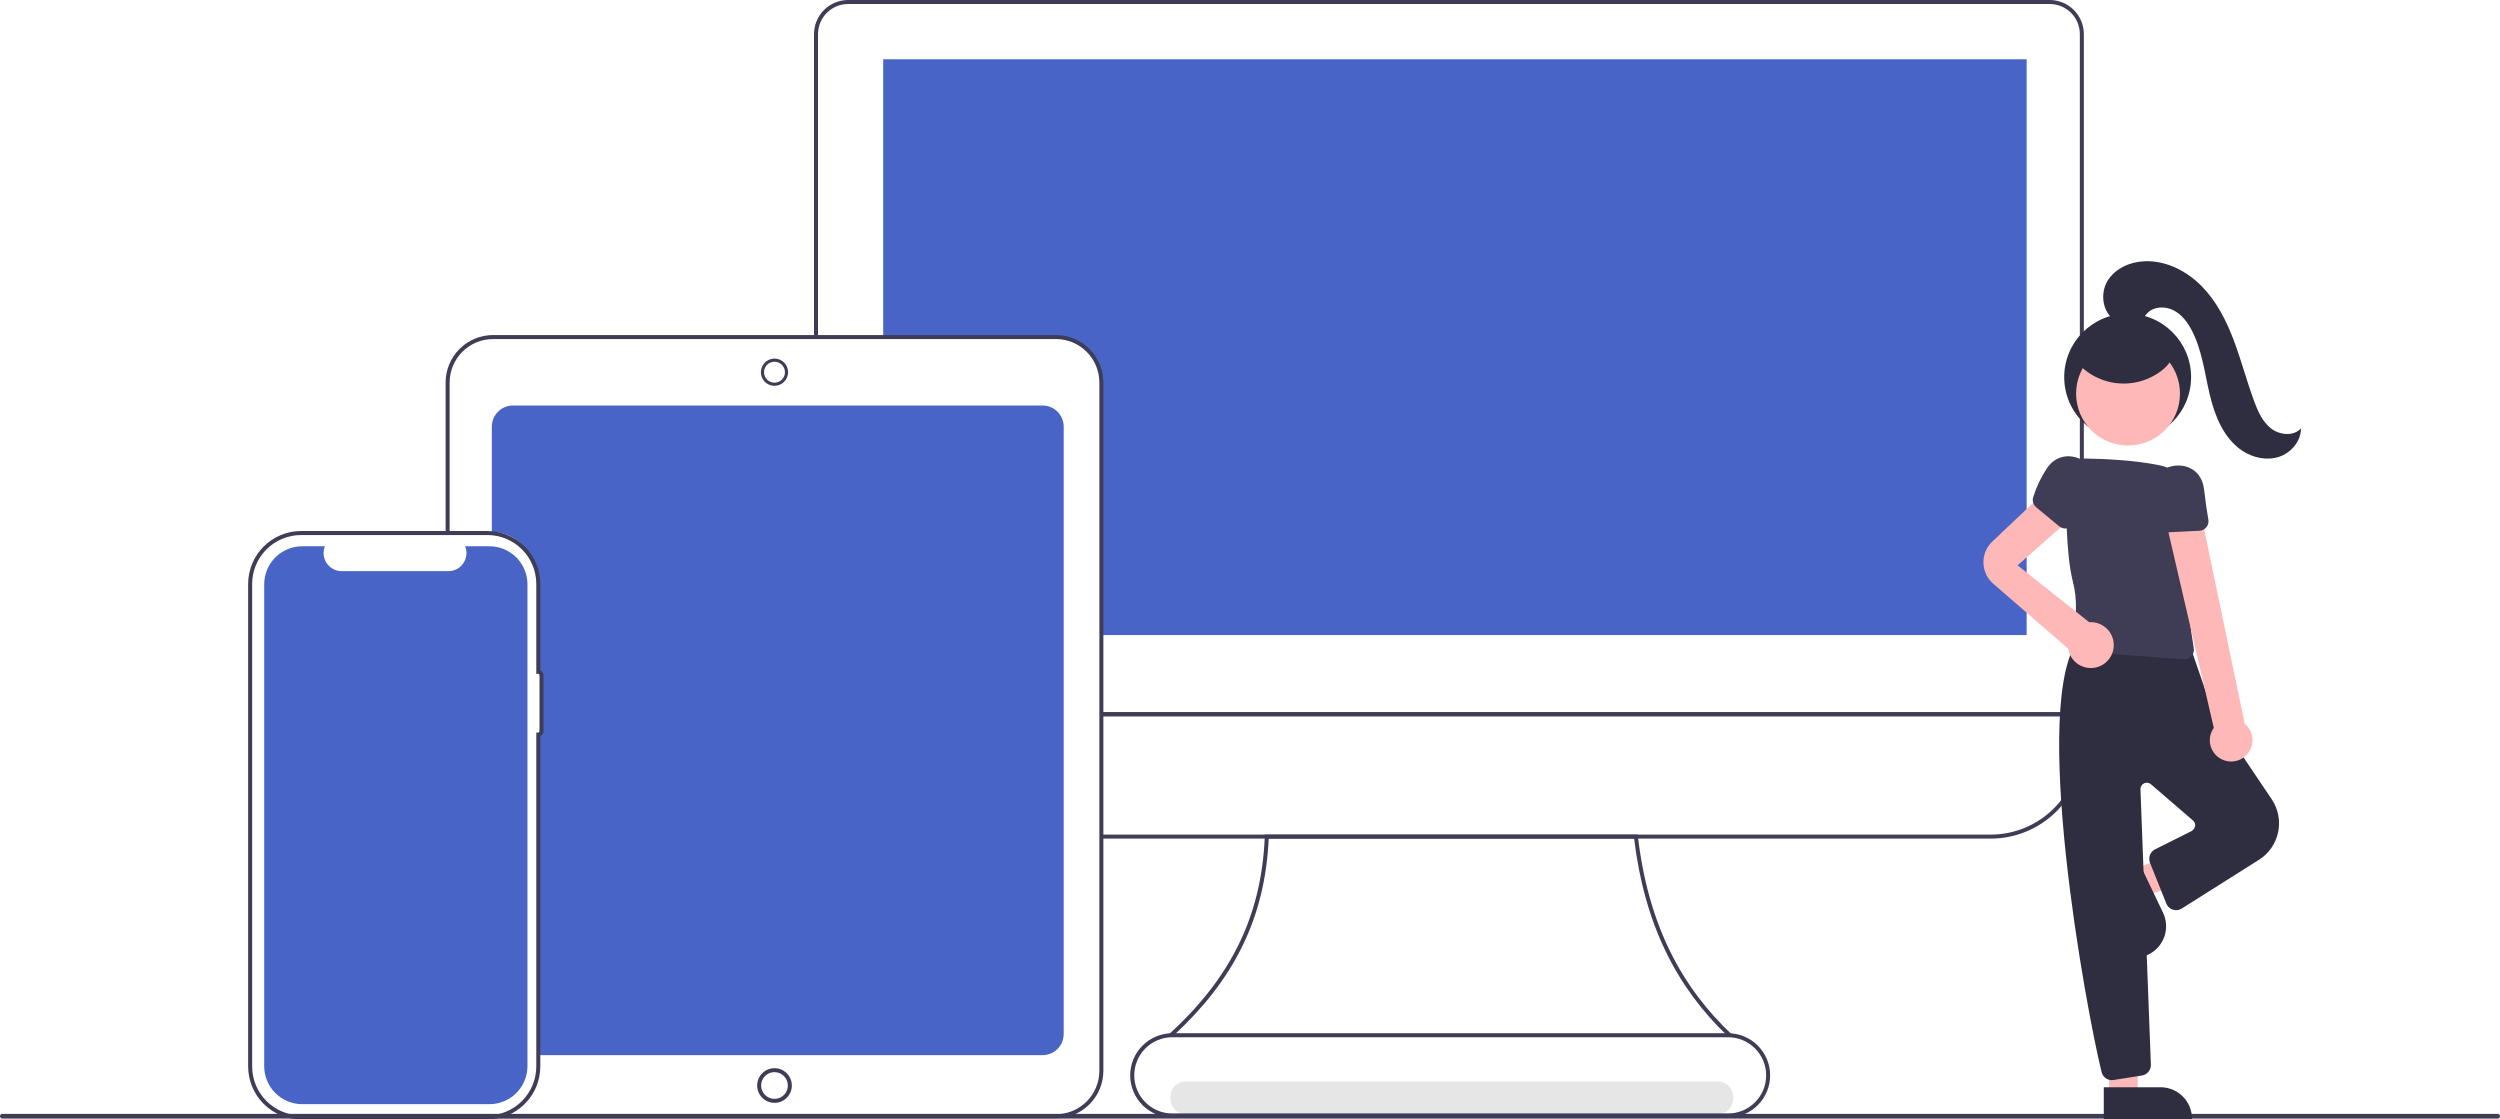
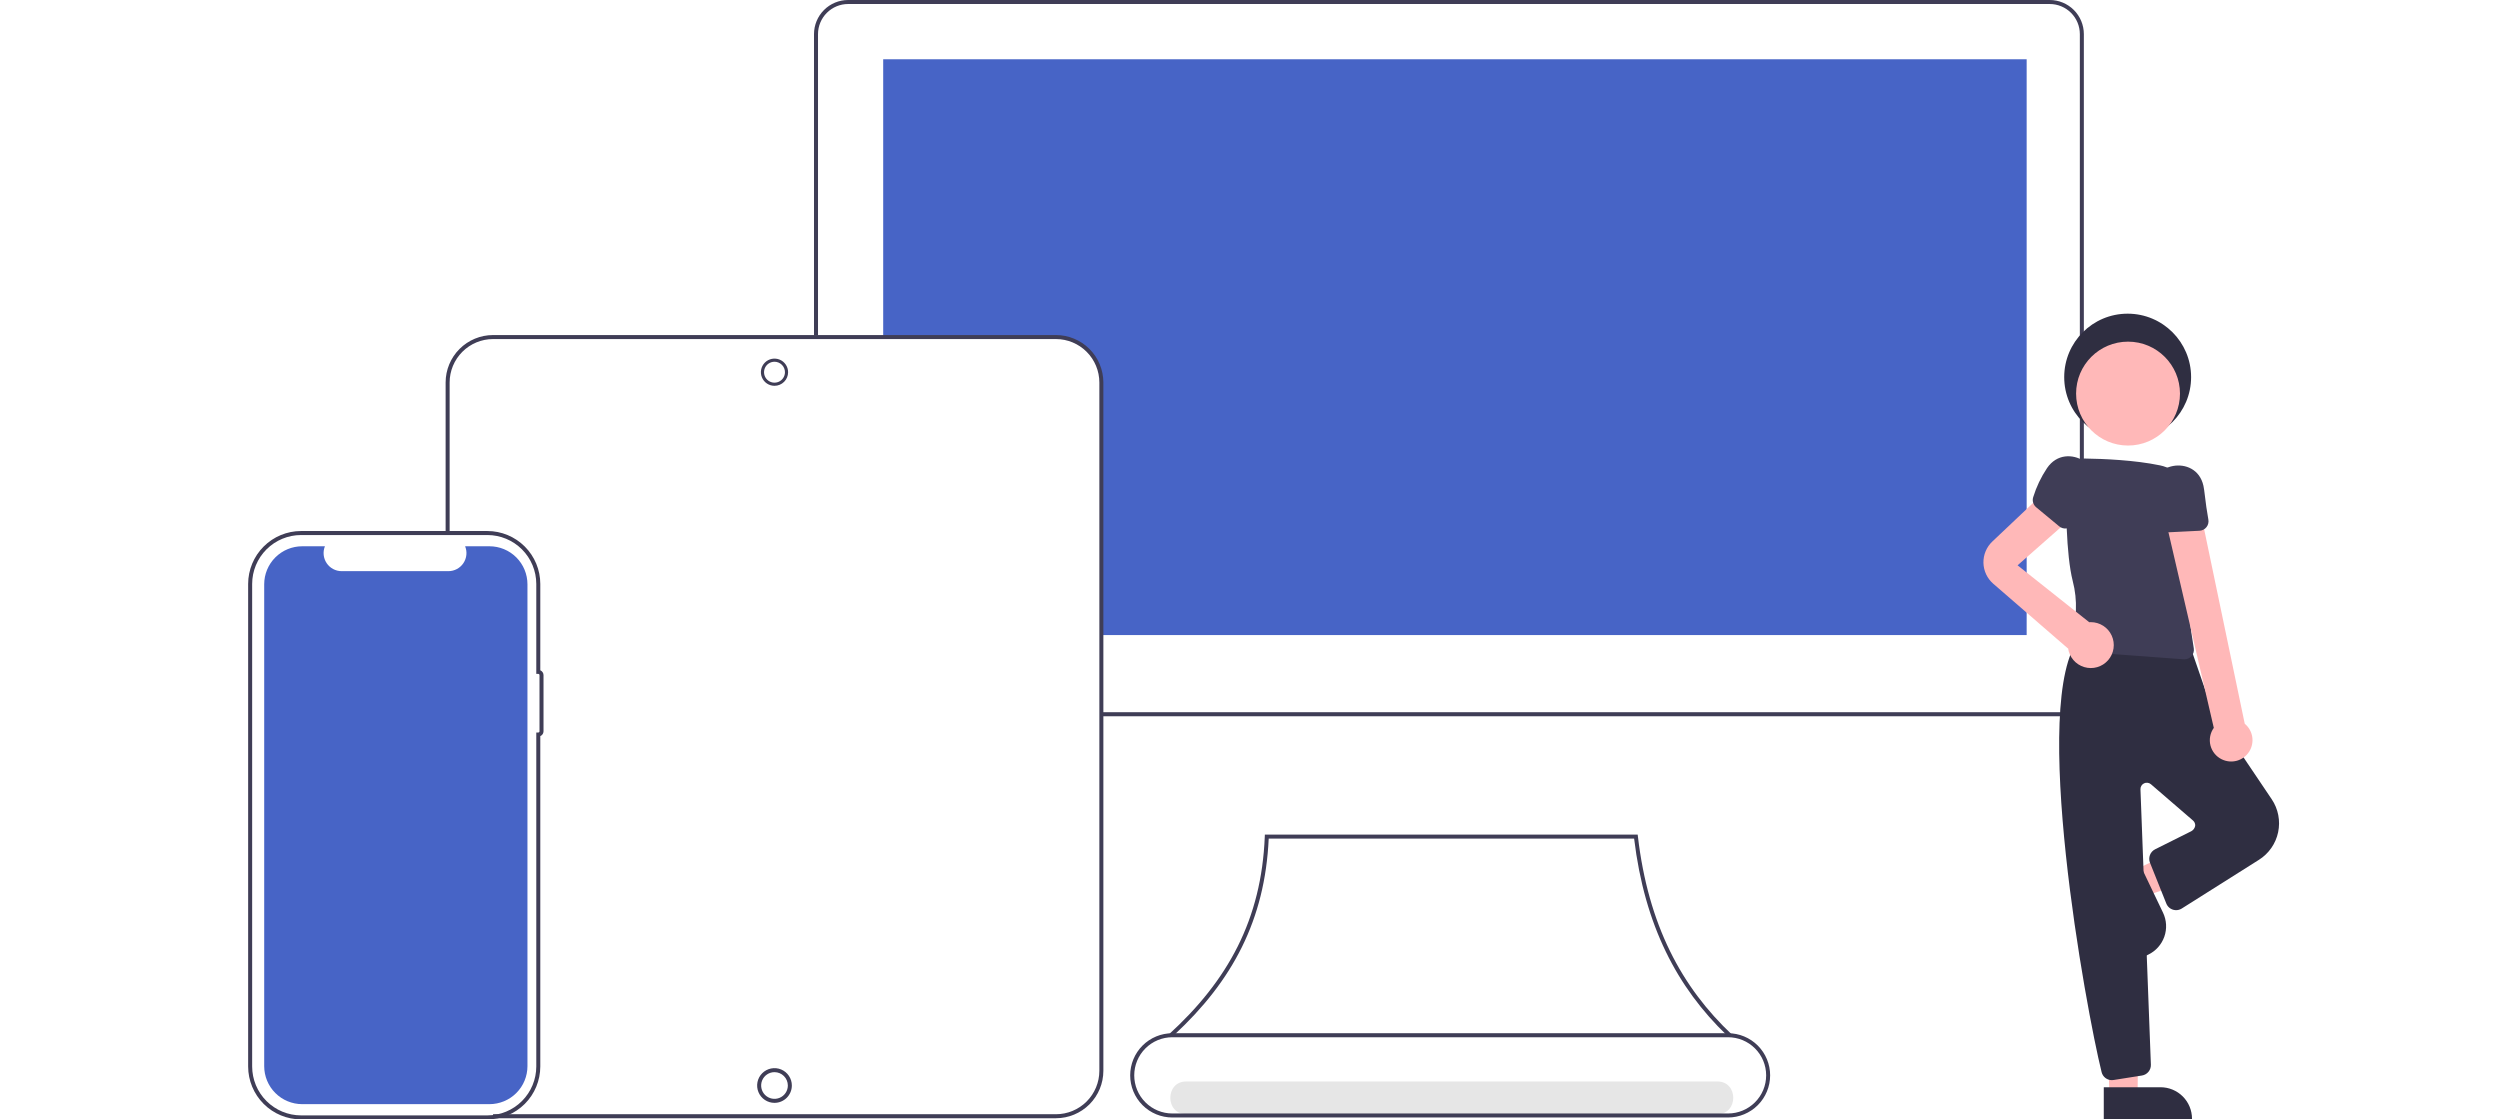
<svg xmlns="http://www.w3.org/2000/svg" width="402" height="180" viewBox="0 0 402 180" fill="none">
  <g clip-path="url(#clip0_616_432)">
    <path d="M190.721 179.147H276.175C279.549 179.147 279.554 173.904 276.175 173.904H190.721C187.347 173.904 187.341 179.147 190.721 179.147Z" fill="#E6E6E6" />
-     <path d="M167.649 65.206H82.482C81.582 65.207 80.719 65.565 80.083 66.201C79.447 66.837 79.089 67.7 79.088 68.599V85.52C83.337 85.62 86.094 89.126 86.762 93.382V108.722H87.085C87.136 108.722 87.185 108.742 87.222 108.779C87.258 108.815 87.278 108.864 87.278 108.915V117.078C87.278 117.129 87.258 117.178 87.222 117.214C87.185 117.251 87.136 117.271 87.085 117.271H86.762V166.606C86.762 167.69 86.751 169.668 86.751 169.668H167.649C168.549 169.667 169.411 169.309 170.047 168.673C170.684 168.037 171.041 167.174 171.043 166.274V68.599C171.041 67.7 170.684 66.837 170.047 66.201C169.411 65.565 168.549 65.207 167.649 65.206Z" fill="#4764C6" />
    <path d="M325.887 9.53V102.118H176.933V61.354C176.931 59.503 176.195 57.728 174.886 56.419C173.578 55.11 171.803 54.374 169.952 54.372H142.017V9.53H325.887Z" fill="#4764C6" />
    <path d="M335.084 115.171H177.099V114.526H334.439V5.484C334.437 4.201 333.927 2.971 333.02 2.064C332.113 1.157 330.883 0.647 329.6 0.645H136.375C135.092 0.647 133.862 1.157 132.955 2.064C132.048 2.971 131.538 4.201 131.536 5.484V53.954H130.891V5.484C130.893 4.03 131.471 2.636 132.499 1.608C133.527 0.58 134.921 0.002 136.375 0H329.6C331.054 0.002 332.448 0.58 333.476 1.608C334.504 2.636 335.082 4.03 335.084 5.484V115.171Z" fill="#3F3D56" />
-     <path d="M320.115 134.85H177.099V134.205H320.115C323.912 134.201 327.553 132.69 330.239 130.005C332.924 127.319 334.434 123.678 334.439 119.88V115.171H177.099V114.526H335.084V119.88C335.079 123.849 333.501 127.654 330.695 130.461C327.888 133.267 324.083 134.846 320.115 134.85Z" fill="#3F3D56" />
    <path d="M277.67 166.466C269.698 158.81 264.453 148.82 262.767 134.85H204.008C203.41 147.92 198.199 157.722 188.798 166.432L187.805 166.466C197.504 157.676 202.846 147.802 203.377 134.515L203.389 134.205H263.341L263.374 134.49C265.03 148.697 270.384 158.751 278.553 166.414L277.67 166.466Z" fill="#3F3D56" />
    <path d="M169.796 179.813H79.281V179.168H169.796C171.647 179.166 173.421 178.43 174.73 177.121C176.038 175.812 176.774 174.038 176.777 172.187V61.502C176.774 59.651 176.038 57.877 174.73 56.568C173.421 55.259 171.647 54.523 169.796 54.521H79.281C77.431 54.523 75.656 55.259 74.348 56.568C73.039 57.877 72.303 59.651 72.301 61.502V85.388H71.656V61.502C71.658 59.48 72.462 57.541 73.892 56.112C75.321 54.682 77.26 53.878 79.281 53.876H169.796C171.818 53.878 173.756 54.682 175.186 56.112C176.615 57.541 177.419 59.48 177.422 61.502V172.187C177.419 174.209 176.615 176.147 175.186 177.577C173.756 179.007 171.818 179.811 169.796 179.813Z" fill="#3F3D56" />
    <path d="M124.539 62.038C124.106 62.038 123.683 61.91 123.323 61.67C122.964 61.429 122.683 61.088 122.518 60.688C122.352 60.288 122.309 59.849 122.393 59.424C122.478 59 122.686 58.61 122.992 58.304C123.298 57.998 123.688 57.79 124.112 57.705C124.536 57.621 124.976 57.664 125.376 57.83C125.775 57.995 126.117 58.276 126.357 58.636C126.598 58.995 126.726 59.418 126.726 59.851C126.726 60.431 126.495 60.987 126.085 61.397C125.675 61.807 125.119 62.038 124.539 62.038ZM124.539 58.169C124.206 58.169 123.881 58.268 123.604 58.452C123.328 58.637 123.112 58.9 122.985 59.207C122.858 59.515 122.824 59.853 122.889 60.179C122.954 60.505 123.114 60.805 123.35 61.04C123.585 61.276 123.884 61.436 124.211 61.501C124.537 61.565 124.875 61.532 125.182 61.405C125.49 61.278 125.752 61.062 125.937 60.785C126.122 60.509 126.221 60.184 126.221 59.851C126.22 59.405 126.043 58.977 125.727 58.662C125.412 58.347 124.985 58.169 124.539 58.169Z" fill="#3F3D56" />
    <path d="M124.539 177.34C123.987 177.34 123.447 177.176 122.988 176.87C122.529 176.563 122.171 176.127 121.96 175.617C121.749 175.107 121.693 174.546 121.801 174.004C121.909 173.463 122.175 172.965 122.565 172.575C122.955 172.184 123.453 171.919 123.994 171.811C124.536 171.703 125.097 171.758 125.607 171.97C126.117 172.181 126.553 172.539 126.859 172.998C127.166 173.457 127.33 173.997 127.33 174.549C127.329 175.289 127.035 175.998 126.511 176.521C125.988 177.045 125.279 177.339 124.539 177.34ZM124.539 172.402C124.114 172.402 123.699 172.528 123.346 172.764C122.994 173 122.718 173.335 122.556 173.727C122.394 174.12 122.351 174.551 122.434 174.967C122.517 175.384 122.721 175.766 123.021 176.066C123.321 176.366 123.704 176.571 124.12 176.654C124.536 176.736 124.968 176.694 125.36 176.531C125.752 176.369 126.087 176.094 126.323 175.741C126.559 175.388 126.685 174.973 126.685 174.549C126.684 173.98 126.458 173.434 126.055 173.032C125.653 172.629 125.108 172.403 124.539 172.402Z" fill="#3F3D56" />
    <path d="M78.372 180H48.409C46.154 179.997 43.991 179.1 42.396 177.505C40.801 175.91 39.904 173.747 39.901 171.491V93.897C39.904 91.641 40.801 89.478 42.396 87.883C43.991 86.288 46.154 85.391 48.409 85.388H78.372C80.628 85.391 82.79 86.288 84.385 87.883C85.981 89.478 86.878 91.641 86.88 93.897V107.783C87.033 107.847 87.163 107.954 87.255 108.092C87.347 108.23 87.396 108.392 87.397 108.557L87.397 117.592C87.396 117.758 87.347 117.92 87.255 118.058C87.163 118.195 87.033 118.303 86.88 118.367V171.491C86.878 173.747 85.981 175.91 84.385 177.505C82.79 179.1 80.628 179.997 78.372 180ZM48.409 86.034C46.325 86.036 44.326 86.865 42.852 88.339C41.378 89.813 40.549 91.812 40.547 93.897V171.491C40.549 173.576 41.378 175.575 42.852 177.049C44.326 178.523 46.325 179.352 48.409 179.355H78.372C80.457 179.352 82.455 178.523 83.93 177.049C85.403 175.575 86.233 173.576 86.235 171.491V117.786H86.558C86.609 117.786 86.658 117.766 86.695 117.729C86.731 117.693 86.751 117.644 86.751 117.592L86.751 108.557C86.751 108.506 86.731 108.457 86.695 108.42C86.658 108.384 86.609 108.364 86.558 108.363H86.235V93.897C86.233 91.812 85.403 89.813 83.93 88.339C82.455 86.865 80.457 86.036 78.372 86.034H48.409Z" fill="#3F3D56" />
    <path d="M78.703 87.841H74.791C74.971 88.282 75.04 88.76 74.991 89.234C74.943 89.708 74.778 90.162 74.513 90.558C74.247 90.953 73.888 91.277 73.468 91.501C73.048 91.725 72.579 91.842 72.103 91.842H54.937C54.461 91.842 53.992 91.725 53.572 91.501C53.151 91.277 52.793 90.953 52.527 90.558C52.261 90.162 52.097 89.708 52.048 89.234C52 88.76 52.068 88.282 52.248 87.841H48.595C46.974 87.841 45.419 88.485 44.273 89.631C43.127 90.778 42.483 92.333 42.483 93.954V171.434C42.483 173.056 43.127 174.611 44.273 175.757C45.419 176.904 46.974 177.548 48.595 177.548H78.703C80.324 177.548 81.879 176.904 83.025 175.757C84.171 174.611 84.815 173.056 84.815 171.434V93.954C84.815 92.333 84.171 90.778 83.025 89.631C81.879 88.485 80.324 87.841 78.703 87.841Z" fill="#4764C6" />
-     <path d="M401.616 179.874H0.384C0.333 179.874 0.283 179.864 0.237 179.845C0.19 179.826 0.147 179.797 0.112 179.762C0.076 179.726 0.047 179.684 0.028 179.637C0.009 179.59 -0.001 179.54 -0.001 179.49C-0.001 179.439 0.009 179.389 0.028 179.342C0.047 179.296 0.076 179.253 0.112 179.218C0.147 179.182 0.19 179.154 0.237 179.134C0.283 179.115 0.333 179.105 0.384 179.105H401.616C401.666 179.105 401.716 179.115 401.763 179.134C401.81 179.154 401.853 179.182 401.888 179.218C401.924 179.253 401.953 179.296 401.972 179.342C401.991 179.389 402.001 179.439 402.001 179.49C402.001 179.54 401.991 179.59 401.972 179.637C401.953 179.684 401.924 179.726 401.888 179.762C401.853 179.797 401.81 179.826 401.763 179.845C401.716 179.864 401.666 179.874 401.616 179.874Z" fill="#3F3D56" />
    <path d="M277.869 179.693H188.515C187.625 179.694 186.743 179.519 185.921 179.179C185.098 178.839 184.351 178.34 183.721 177.71C183.092 177.081 182.592 176.334 182.251 175.512C181.911 174.69 181.735 173.808 181.735 172.918C181.735 172.028 181.911 171.147 182.251 170.324C182.592 169.502 183.092 168.755 183.721 168.126C184.351 167.496 185.098 166.998 185.921 166.657C186.743 166.317 187.625 166.143 188.515 166.143H277.869C279.665 166.145 281.387 166.859 282.656 168.129C283.925 169.4 284.638 171.122 284.638 172.918C284.638 174.714 283.925 176.436 282.656 177.707C281.387 178.977 279.665 179.691 277.869 179.693ZM188.515 166.788C186.889 166.788 185.33 167.434 184.181 168.584C183.032 169.733 182.386 171.292 182.386 172.918C182.386 174.544 183.032 176.103 184.181 177.252C185.33 178.402 186.889 179.048 188.515 179.048H277.869C279.495 179.048 281.054 178.402 282.203 177.252C283.353 176.103 283.998 174.544 283.998 172.918C283.998 171.292 283.353 169.733 282.203 168.584C281.054 167.434 279.495 166.788 277.869 166.788H188.515Z" fill="#3F3D56" />
    <path d="M343.131 139.955L345.078 144.028L361.713 138.452L358.838 132.441L343.131 139.955Z" fill="#FFB8B8" />
    <path d="M345.053 153.691L338.932 140.891L343.877 138.526L347.814 146.758C348.393 147.97 348.468 149.361 348.021 150.628C347.574 151.894 346.643 152.931 345.431 153.51L345.053 153.691Z" fill="#2F2E41" />
    <path d="M339.209 176.325L343.721 176.173L343.911 158.609L338.622 158.922L339.209 176.325Z" fill="#FFB8B8" />
    <path d="M352.475 180.31H338.287V174.828H347.413C348.755 174.828 350.043 175.361 350.992 176.311C351.942 177.26 352.475 178.548 352.475 179.891V180.31Z" fill="#2F2E41" />
    <path d="M339.581 173.687C339.202 173.687 338.835 173.56 338.537 173.326C338.239 173.093 338.028 172.766 337.938 172.399C335.466 162.468 326.27 112.431 334.402 102.603L334.473 102.518L334.581 102.49C335.152 102.346 345.913 99.014 352.228 104.215L352.302 104.276L355.816 114.449L365.289 128.513C365.808 129.284 366.167 130.15 366.345 131.062C366.522 131.973 366.515 132.911 366.324 133.82C366.133 134.728 365.761 135.59 365.231 136.352C364.701 137.114 364.023 137.763 363.238 138.258L350.798 146.109C350.497 146.291 350.148 146.375 349.798 146.35C349.447 146.325 349.113 146.193 348.841 145.971C348.613 145.782 348.437 145.537 348.331 145.26L345.717 138.724C345.561 138.327 345.558 137.887 345.71 137.489C345.861 137.091 346.155 136.764 346.535 136.571L352.364 133.657C352.523 133.569 352.661 133.447 352.769 133.3C352.876 133.153 352.95 132.984 352.986 132.805C353.002 132.643 352.978 132.48 352.917 132.33C352.856 132.179 352.76 132.046 352.636 131.94L345.87 126.107C345.72 125.978 345.535 125.895 345.338 125.869C345.141 125.843 344.941 125.875 344.762 125.961C344.583 126.047 344.433 126.183 344.33 126.354C344.228 126.524 344.177 126.72 344.185 126.919L345.862 171.199C345.878 171.614 345.74 172.021 345.476 172.343C345.212 172.664 344.839 172.877 344.428 172.943L339.852 173.665C339.762 173.679 339.672 173.687 339.581 173.687Z" fill="#2F2E41" />
    <path d="M351.252 106.02C351.213 106.02 351.175 106.018 351.136 106.016L334.264 104.766C334.03 104.749 333.803 104.678 333.6 104.559C333.398 104.44 333.225 104.276 333.097 104.079C332.968 103.883 332.886 103.66 332.858 103.426C332.829 103.193 332.855 102.957 332.933 102.735C333.971 99.743 334.098 96.51 333.299 93.445C332.2 89.112 332.174 81.054 332.256 76.637C332.275 75.889 332.575 75.174 333.097 74.637C333.619 74.1 334.324 73.779 335.072 73.739L335.072 73.733L335.412 73.737C338.161 73.776 343.205 73.972 347.332 74.831C348.723 75.119 349.975 75.872 350.881 76.966C351.787 78.06 352.294 79.43 352.317 80.85C352.411 84.951 352.425 90.502 351.959 93.657C351.567 96.319 352.292 101.431 352.759 104.241C352.795 104.46 352.783 104.684 352.724 104.898C352.665 105.112 352.56 105.31 352.417 105.479C352.273 105.648 352.095 105.784 351.894 105.878C351.692 105.971 351.473 106.02 351.252 106.02Z" fill="#3F3D56" />
    <path d="M357.275 122.105C356.825 121.89 356.428 121.579 356.112 121.193C355.796 120.808 355.568 120.358 355.444 119.875C355.321 119.392 355.305 118.888 355.397 118.399C355.489 117.909 355.688 117.445 355.979 117.04L348.186 83.434H354.078L360.955 116.378C361.602 116.912 362.032 117.665 362.161 118.494C362.291 119.323 362.112 120.17 361.658 120.876C361.205 121.582 360.508 122.097 359.7 122.324C358.892 122.55 358.029 122.472 357.275 122.105Z" fill="#FFB8B8" />
    <path d="M320.368 87.075L329.698 78.248L333.213 83.169L324.426 90.903L335.949 100.054C336.033 100.049 336.115 100.042 336.2 100.042C336.909 100.041 337.604 100.245 338.2 100.628C338.797 101.012 339.27 101.559 339.563 102.205C339.857 102.85 339.958 103.567 339.855 104.268C339.752 104.97 339.449 105.627 338.983 106.161C338.516 106.695 337.906 107.084 337.224 107.28C336.543 107.476 335.819 107.471 335.14 107.267C334.461 107.062 333.855 106.667 333.395 106.127C332.935 105.587 332.64 104.926 332.546 104.223L332.51 104.26L320.516 93.865C320.033 93.445 319.642 92.93 319.37 92.351C319.098 91.772 318.951 91.142 318.937 90.502C318.923 89.863 319.043 89.227 319.29 88.637C319.536 88.046 319.904 87.514 320.368 87.075Z" fill="#FFB8B8" />
    <path d="M348.807 85.587C348.519 85.588 348.236 85.507 347.992 85.353C347.748 85.2 347.553 84.98 347.429 84.719C346.686 83.149 346.174 81.48 345.91 79.764C345.505 76.96 347.455 75.292 349.437 74.929C351.365 74.575 353.714 75.423 354.314 78.12C354.365 78.348 354.404 78.579 354.431 78.811C354.671 80.855 354.897 82.445 355.103 83.537C355.144 83.751 355.137 83.972 355.085 84.184C355.033 84.396 354.936 84.595 354.801 84.766C354.666 84.938 354.495 85.078 354.301 85.178C354.107 85.278 353.894 85.335 353.675 85.346L348.885 85.585C348.859 85.587 348.833 85.587 348.807 85.587Z" fill="#3F3D56" />
    <path d="M342.127 70.844C347.761 70.844 352.329 66.277 352.329 60.642C352.329 55.007 347.761 50.439 342.127 50.439C336.493 50.439 331.925 55.007 331.925 60.642C331.925 66.277 336.493 70.844 342.127 70.844Z" fill="#2F2E41" />
    <path d="M342.189 71.643C346.801 71.643 350.541 67.903 350.541 63.29C350.541 58.677 346.801 54.937 342.189 54.937C337.576 54.937 333.836 58.677 333.836 63.29C333.836 67.903 337.576 71.643 342.189 71.643Z" fill="#FFB8B8" />
    <path d="M327.364 81.522C327.151 81.328 326.998 81.077 326.922 80.799C326.846 80.521 326.85 80.227 326.935 79.951C327.448 78.291 328.198 76.715 329.163 75.271C330.759 72.931 333.323 73.018 335.029 74.09C336.69 75.132 337.849 77.344 336.47 79.738C336.352 79.941 336.225 80.137 336.088 80.326C334.885 81.996 333.977 83.321 333.392 84.264C333.276 84.45 333.123 84.609 332.941 84.73C332.759 84.851 332.554 84.932 332.338 84.967C332.123 85.002 331.902 84.99 331.691 84.933C331.481 84.875 331.285 84.773 331.117 84.634L327.423 81.574C327.403 81.557 327.384 81.54 327.364 81.522Z" fill="#3F3D56" />
-     <path d="M340.145 51.53C338.092 50.305 337.648 47.255 338.871 45.2C340.094 43.146 342.566 42.075 344.955 42.004C348.368 41.903 351.665 43.603 354.054 46.043C356.443 48.483 358.019 51.606 359.221 54.802C360.422 57.999 361.284 61.314 362.468 64.517C363.076 66.161 363.824 67.849 365.213 68.916C366.603 69.984 368.812 70.176 370 68.888C369.995 70.949 368.415 72.823 366.455 73.461C364.496 74.099 362.279 73.617 360.56 72.479C357.58 70.503 356.141 66.897 355.318 63.417C354.496 59.938 354.091 56.291 352.437 53.12C351.752 51.807 350.813 50.559 349.491 49.889C348.17 49.218 346.41 49.263 345.347 50.295C344.855 50.773 344.536 51.425 343.978 51.823C343.624 52.044 343.225 52.182 342.81 52.225C342.395 52.268 341.976 52.216 341.585 52.072C340.805 51.779 340.075 51.367 339.421 50.852" fill="#2F2E41" />
-     <path d="M333.466 57.646C334.271 58.729 335.287 59.637 336.452 60.316C337.617 60.995 338.908 61.432 340.246 61.599C341.584 61.766 342.943 61.66 344.239 61.288C345.536 60.916 346.743 60.286 347.79 59.434C348.601 58.775 349.354 57.865 349.303 56.821C349.251 55.751 348.377 54.911 347.484 54.319C345.136 52.776 342.312 52.127 339.525 52.491C337.936 52.704 336.341 53.284 335.215 54.426C334.089 55.569 333.528 57.346 334.109 58.842" fill="#2F2E41" />
  </g>
  <defs>
    <clipPath id="clip0_616_432">
      <rect width="402" height="180" fill="white" />
    </clipPath>
  </defs>
</svg>